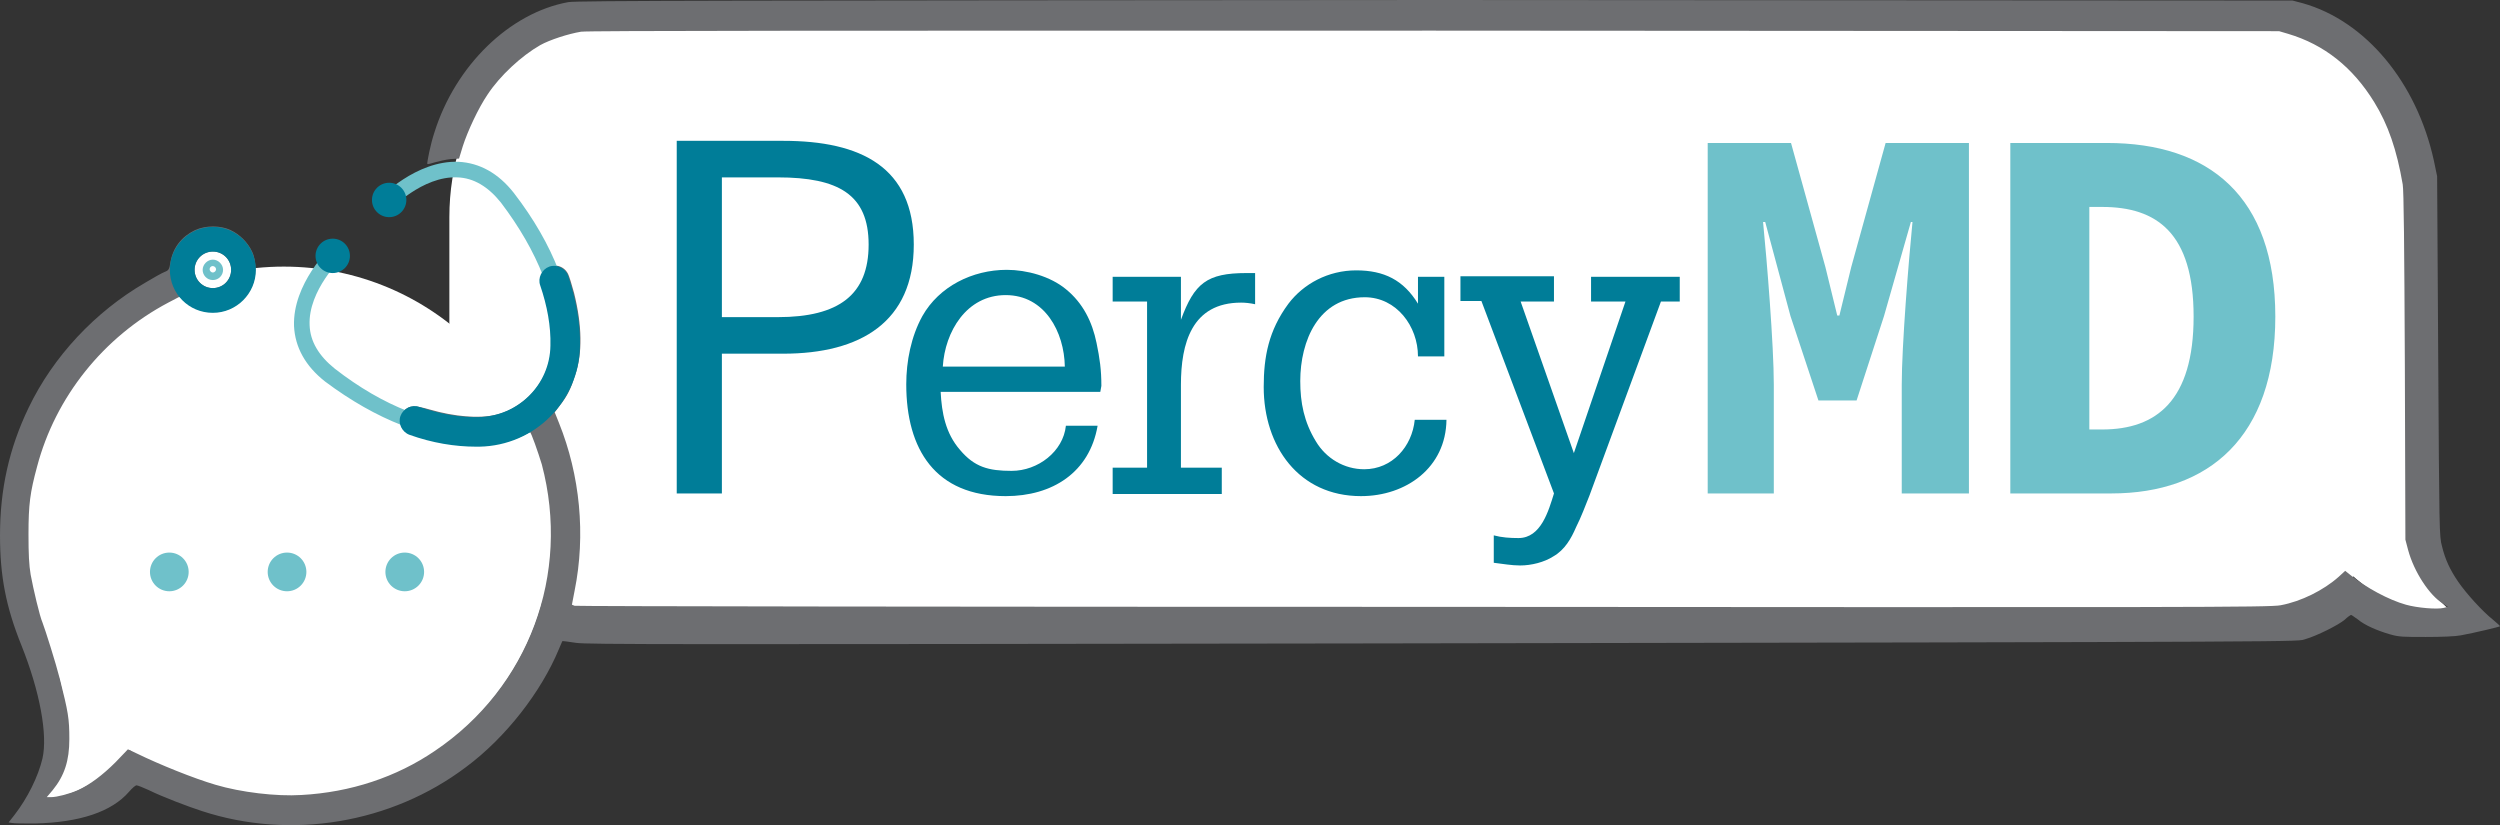
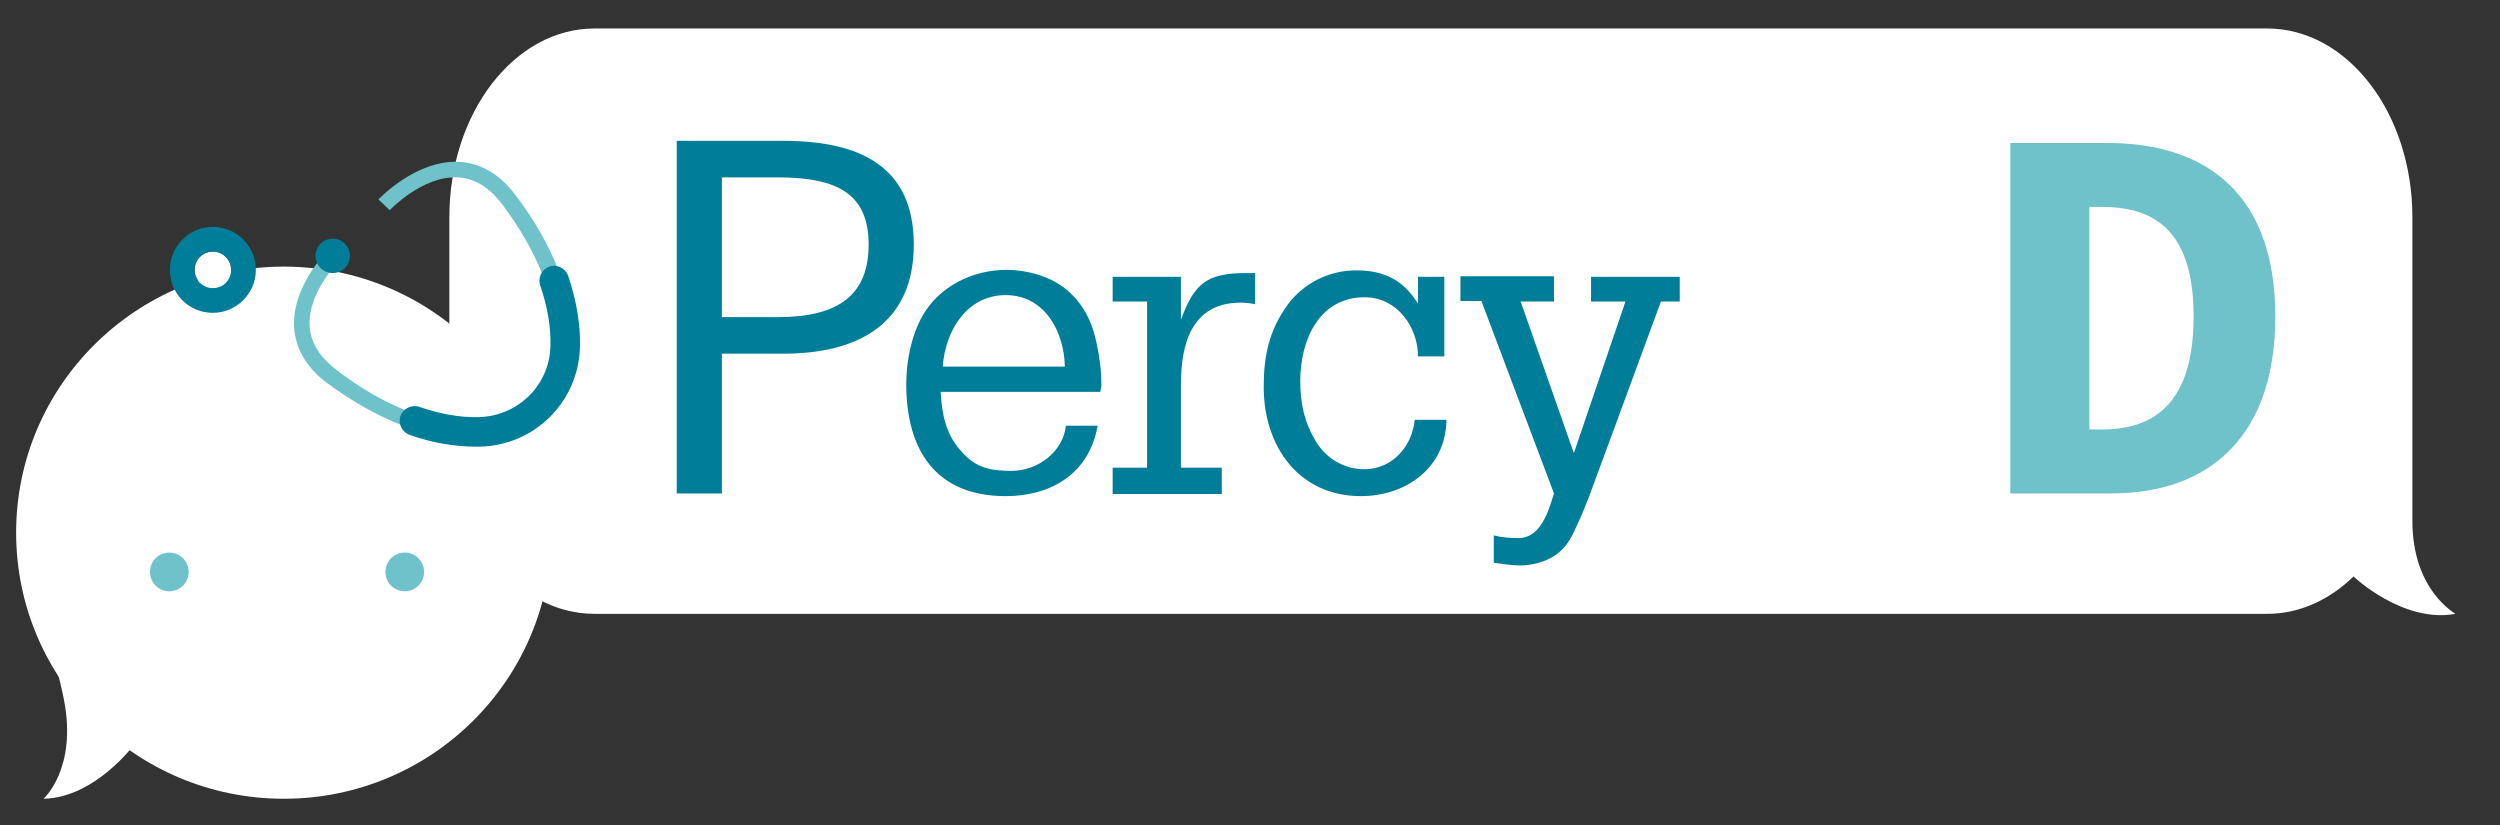
<svg xmlns="http://www.w3.org/2000/svg" version="1.1" id="a" x="0px" y="0px" style="enable-background:new 0 0 612 288;" xml:space="preserve" viewBox="69 69 465.1 153.51">
  <rect x="69" y="69" width="465.1" height="153.51" fill="#333333" stroke="none" />
  <style type="text/css">
	.st0{fill:#FFFFFF;}
	.st1{fill:#007D98;}
	.st2{fill:#6D6E71;}
	.st3{fill:#6FC1CA;}
</style>
  <g>
    <path class="st0" d="M94.3,207.1c0,0-7.4,10.3-17.2,10.5c0,0,6.3-5.6,3.8-18.4c-1.7-8.6-4.2-14.2-4.7-17.1" />
    <ellipse class="st0" cx="121.8" cy="168.1" rx="49.8" ry="49.5" />
  </g>
  <path class="st0" d="M517.8,165.9v-56.5c0-19.4-12.1-35.1-27-35.1H179.6c-14.9,0-27,15.7-27,35.1v38.7c0,19.4,12.1,35.1,27,35.1  h311.2c6,0,11.6-2.6,16.1-7l0,0.1c0,0,9.2,8.7,18.9,6.9C525.8,183.1,517.8,178.9,517.8,165.9L517.8,165.9z" />
  <path class="st1" d="M194.9,95.2h19.8c14.5,0,24.3,4.9,24.3,19.3s-9.9,20.3-24.3,20.3h-11.4v26h-8.4L194.9,95.2L194.9,95.2z   M213.7,128c11.4,0,16.9-4.2,16.9-13.5S225,102,213.7,102h-10.4v26H213.7z" />
-   <path class="st2" d="M174.7,69.4c-10.9,2-21,11.8-24.9,24.3c-0.7,2.1-1.4,5.6-1.3,5.8c0.1,0.1,0.7-0.1,1.4-0.3  c0.7-0.2,2-0.5,2.9-0.6l1.6-0.1l0.7-2.3c0.9-2.8,2.9-7.1,4.6-9.6c2.3-3.5,6.3-7.2,9.8-9.2c1.8-1,5.2-2.1,7.6-2.5  c1.4-0.2,44.6-0.2,158.9-0.2l157,0.1l1.7,0.5c6.7,2,12,6.2,16,12.7c2.6,4.2,4.2,8.9,5.3,15.3c0.2,1.1,0.3,11.3,0.4,33.8l0.1,32.3  l0.5,1.9c1.1,4.1,4,8.5,6.5,10l0.9,0.6l-0.8,0.2c-1.2,0.3-4.9,0-7-0.6c-3.2-0.9-7.3-3.1-10.3-5.5l-1-0.8l-1.2,1.1  c-2.8,2.5-7,4.6-10.8,5.3c-1.9,0.4-16.7,0.4-159.5,0.3c-86.6,0-157.7-0.1-157.9-0.2l-0.5-0.2l0.5-2.6c2.1-10.4,1-21.5-2.9-31.2  l-0.8-2l0.9-1.2c1.5-1.9,2.1-3.2,2.9-5.7c1.4-4,1.3-9.3-0.2-15.3c-0.4-1.5-0.9-3.1-1.1-3.5c-0.8-1.7-3-2.1-4.2-0.9  c-1.1,1.1-1.1,1.6-0.3,4.7c1.9,6.9,1.9,11.3-0.1,15.3c-1.7,3.4-5.2,6.3-9,7.1c-3,0.7-7.6,0.3-12.1-1c-2.8-0.8-3.8-0.8-4.7,0.1  c-0.6,0.6-0.8,0.9-0.8,1.8c0,1.7,0.8,2.4,3.2,3.1c7.7,2.3,14.9,2.2,19.7-0.2c0.6-0.3,1.2-0.6,1.2-0.6c0.2,0,1.5,3.7,2.2,6  c5.4,20.4-2.4,41.5-19.9,53.3c-7.2,4.9-15.7,7.7-24.8,8.2c-4.7,0.3-11.3-0.5-16-1.9c-4.1-1.2-10.5-3.8-14.6-5.8l-1.7-0.8l-2.3,2.4  c-2.4,2.4-4.8,4.2-7,5.2c-1.6,0.7-3.9,1.3-5,1.3h-0.8l1.1-1.3c2.2-2.7,3.1-5.5,3.1-9.5c0-3.8-0.2-5-1.8-11.3  c-0.7-2.8-2.7-9.1-3.2-10.4c-0.5-1.1-1.7-6.2-2.2-8.9c-0.3-1.8-0.4-3.8-0.4-7.5c0-5.6,0.3-7.8,1.6-12.6  c3.4-12.9,12.3-24.1,24.4-30.5l2.1-1.1l1.1,1c1.9,1.7,5.1,2.3,7.8,1.4c1.7-0.6,3.7-2.4,4.5-4.2c0.9-1.9,1-4.7,0.1-6.6  c-0.8-1.7-2.3-3.2-4-4c-1.9-0.9-4.6-0.9-6.6,0c-2.5,1.2-4.1,3.2-4.6,6c-0.2,1.3-0.3,1.5-1.1,1.8c-0.5,0.2-2.1,1.1-3.6,2  c-9.3,5.4-17.1,13.7-21.7,23.3c-3.6,7.5-5.3,15.1-5.3,23.7c0,7.6,1.1,13.3,4,20.5c3.4,8.5,4.9,16.6,3.9,21  c-0.8,3.4-2.8,7.4-5.2,10.5l-1.1,1.4l0.6,0.1c0.4,0.1,2.3,0.1,4.3,0.1c8.4-0.2,14.3-2.2,17.5-5.9c0.6-0.7,1.2-1.2,1.4-1.2  s1.2,0.4,2.3,0.9c2.4,1.2,7.4,3.1,9.9,3.9c16.5,5.4,35.2,2.3,49.1-8.2c7.4-5.5,14-14,17.3-22c0.3-0.7,0.6-1.4,0.6-1.4  c0-0.1,1.2,0.1,2.6,0.3c2.3,0.3,16,0.3,148.4,0.1c180.6-0.3,171.4-0.3,173.3-0.8c2.1-0.6,6.1-2.6,7.3-3.6c0.5-0.5,1.1-0.9,1.2-0.9  s0.6,0.4,1.2,0.8c1.3,1.1,3.6,2.1,6,2.8c1.7,0.5,2.5,0.5,6.7,0.5c2.9,0,5.5-0.1,6.5-0.3c2.7-0.5,7.3-1.6,7.3-1.7  c0-0.1-0.6-0.6-1.3-1.2c-2-1.6-5-4.9-6.5-7.1s-2.4-4.1-3-6.6c-0.5-1.8-0.5-2.8-0.7-35.3l-0.2-33.5l-0.6-2.9  c-3.2-14.6-12.7-26-24.4-29.3l-1.9-0.5l-159.4-0.1C205.8,69.1,176.1,69.1,174.7,69.4L174.7,69.4z" />
  <path class="st1" d="M273.7,141.9H244c0.2,3.9,0.9,7.7,3.6,10.8c2.7,3.2,5.3,3.9,9.6,3.9c4.9,0,9.6-3.6,10.1-8.4h5.9  c-1.5,8.7-8.4,13.1-17.1,13.1c-13.1,0-18.5-8.7-18.5-20.8c0-4.3,0.9-8.9,3-12.7c3.1-5.5,9.3-8.6,15.7-8.6c3.7,0,8.1,1.2,11,3.6  c3.2,2.6,4.9,6.1,5.7,10c0.6,2.9,0.9,5,0.9,8L273.7,141.9L273.7,141.9z M267.1,137.2c-0.1-6.4-3.7-13.3-11-13.3s-11.3,6.8-11.7,13.3  H267.1z" />
  <path class="st1" d="M288.7,128.5c2.5-6.8,4.8-8.7,12.2-8.7h1.6v5.8c-0.9-0.2-1.8-0.3-2.6-0.3c-9.2,0-11.2,7.6-11.2,15.3v15.4h7.6  v4.9h-20.3v-4.9h6.4v-30.9h-6.4v-4.6h12.7L288.7,128.5L288.7,128.5z" />
  <path class="st1" d="M332.8,135.3c0-5.6-4-11-9.9-11c-8.6,0-12,8.1-12,15.6c0,4,0.7,7.6,2.9,11.2c1.9,3.2,5.3,5.2,9,5.2  c5.2,0,8.9-4.2,9.4-9.2h5.9c-0.1,8.9-7.5,14.2-15.9,14.2c-11.6,0-18.1-9.3-18.1-20.3c0-5.6,0.9-10.5,4.6-15.5  c2.8-3.7,7.4-6.2,12.6-6.2s8.8,1.8,11.5,6.2v-5h4.9v14.8L332.8,135.3L332.8,135.3z" />
  <path class="st1" d="M358.1,120.5v4.6h-6.2l9.9,28.2l9.6-28.2H365v-4.6h16.5v4.6H378l-13.3,36.1c-0.8,2-1.5,3.9-2.5,5.9  c-0.9,2.1-2.1,4.2-4.2,5.4c-1.7,1.1-4.1,1.7-6.2,1.7c-1.6,0-3.2-0.3-4.9-0.5v-5.1c1.5,0.4,3,0.5,4.6,0.5c4.2,0,5.6-5.1,6.6-8.3  l-13.5-35.8h-3.9v-4.6H358.1L358.1,120.5z" />
  <circle class="st0" cx="108.6" cy="119.2" r="3.4" />
  <g>
-     <path class="st3" d="M386.7,95.6h15.5l6.4,23.1l2.2,9h0.4l2.2-9l6.4-23.1h15.5v65.2h-12.5v-20.2c0-7.3,1.3-23.2,2-30.3h-0.3   l-5,17.5l-5.1,15.7h-7.1l-5.2-15.7l-4.7-17.5H397c0.7,7,2,22.9,2,30.3v20.2h-12.3L386.7,95.6L386.7,95.6z" />
    <path class="st3" d="M443,95.6h18c18.9,0,31.3,9.9,31.3,32.3s-12.4,32.9-30.5,32.9h-18.8L443,95.6L443,95.6z M460.1,148.9   c10.1,0,17-5.4,17-21s-6.9-20.4-17-20.4h-2.4v41.4L460.1,148.9L460.1,148.9z" />
  </g>
  <g>
    <path class="st3" d="M157.6,150.9c0.2,0,0.4,0,0.6,0c9.6-0.2,17.3-7.8,17.4-17.4c0.2-9.1-3.6-19-11-28.6v0   c-2.9-3.7-6.4-5.6-10.3-5.8c-7.9-0.3-14.6,6.7-14.9,7l2.1,2c0.1-0.1,6.1-6.4,12.6-6.1c3,0.1,5.7,1.7,8.1,4.7   c6.9,9.1,10.5,18.3,10.4,26.7c-0.1,8-6.6,14.4-14.6,14.6c-8.4,0.2-17.7-3.4-26.7-10.4c-3-2.4-4.6-5.1-4.7-8.1   c-0.3-6.5,6-12.5,6.1-12.6l-2-2.1c-0.3,0.3-7.3,7-7,14.9c0.2,3.9,2.1,7.4,5.8,10.3h0C139,147.1,148.7,150.9,157.6,150.9   L157.6,150.9z" />
-     <circle class="st1" cx="141.4" cy="106.2" r="3.2" />
    <circle class="st1" cx="130.9" cy="116.6" r="3.2" />
    <path class="st1" d="M157.6,152.1c0.2,0,0.4,0,0.6,0c10.3-0.2,18.5-8.4,18.7-18.7c0.1-4.2-0.7-8.6-2.2-13.1   c-0.5-1.4-2.1-2.2-3.5-1.7c-1.4,0.5-2.2,2.1-1.7,3.5c1.3,3.8,2,7.6,1.9,11.2c-0.1,7.3-6,13.1-13.3,13.3c-3.5,0.1-7.3-0.6-11.1-1.9   c-1.4-0.5-3,0.3-3.5,1.7s0.3,3,1.7,3.5C149.4,151.4,153.6,152.1,157.6,152.1z" />
    <path class="st1" d="M108.6,127.2c4.4,0,8-3.6,8-8s-3.6-8-8-8s-8,3.6-8,8S104.1,127.2,108.6,127.2z M108.6,115.8   c1.9,0,3.4,1.5,3.4,3.4s-1.5,3.4-3.4,3.4s-3.4-1.5-3.4-3.4S106.7,115.8,108.6,115.8z" />
-     <path class="st3" d="M108.6,121.1c1.1,0,1.9-0.9,1.9-1.9s-0.9-1.9-1.9-1.9s-1.9,0.9-1.9,1.9S107.5,121.1,108.6,121.1z M108.6,118.5   c0.3,0,0.6,0.3,0.6,0.6s-0.3,0.6-0.6,0.6s-0.6-0.3-0.6-0.6S108.2,118.5,108.6,118.5z" />
    <g>
      <circle class="st3" cx="144.3" cy="175.4" r="3.6" />
-       <circle class="st3" cx="122.4" cy="175.4" r="3.6" />
      <circle class="st3" cx="100.5" cy="175.4" r="3.6" />
    </g>
  </g>
</svg>